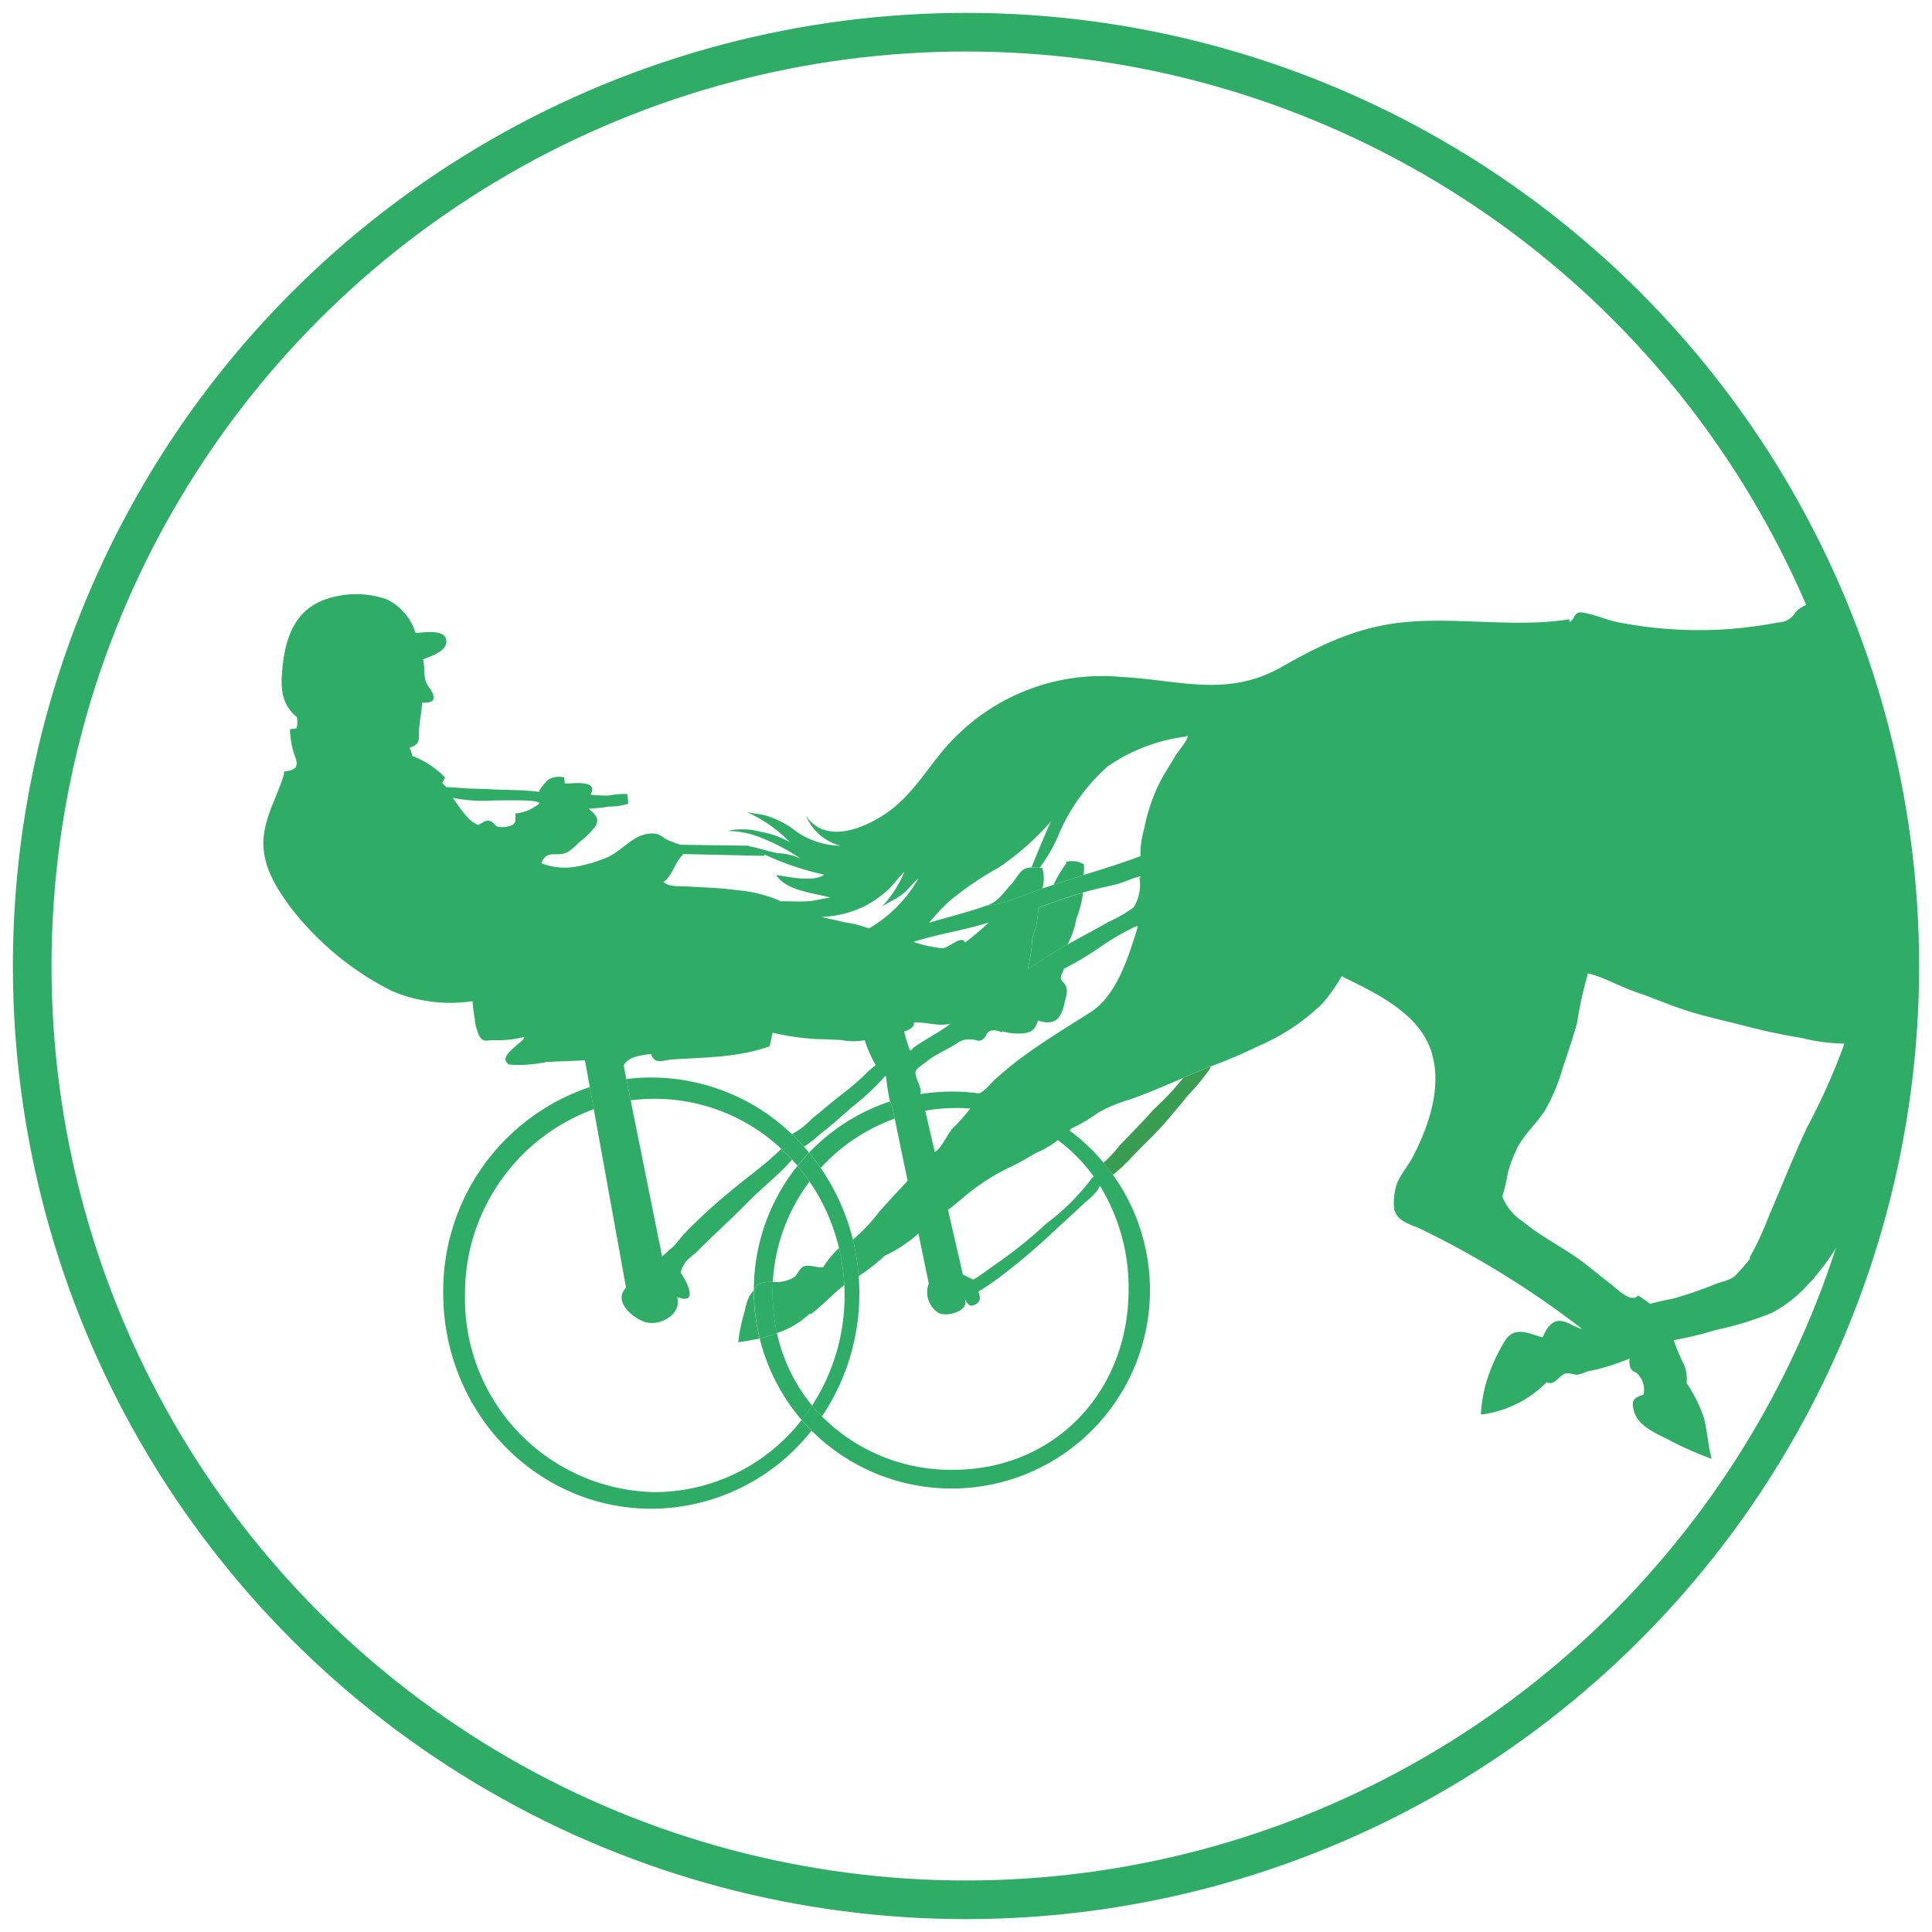
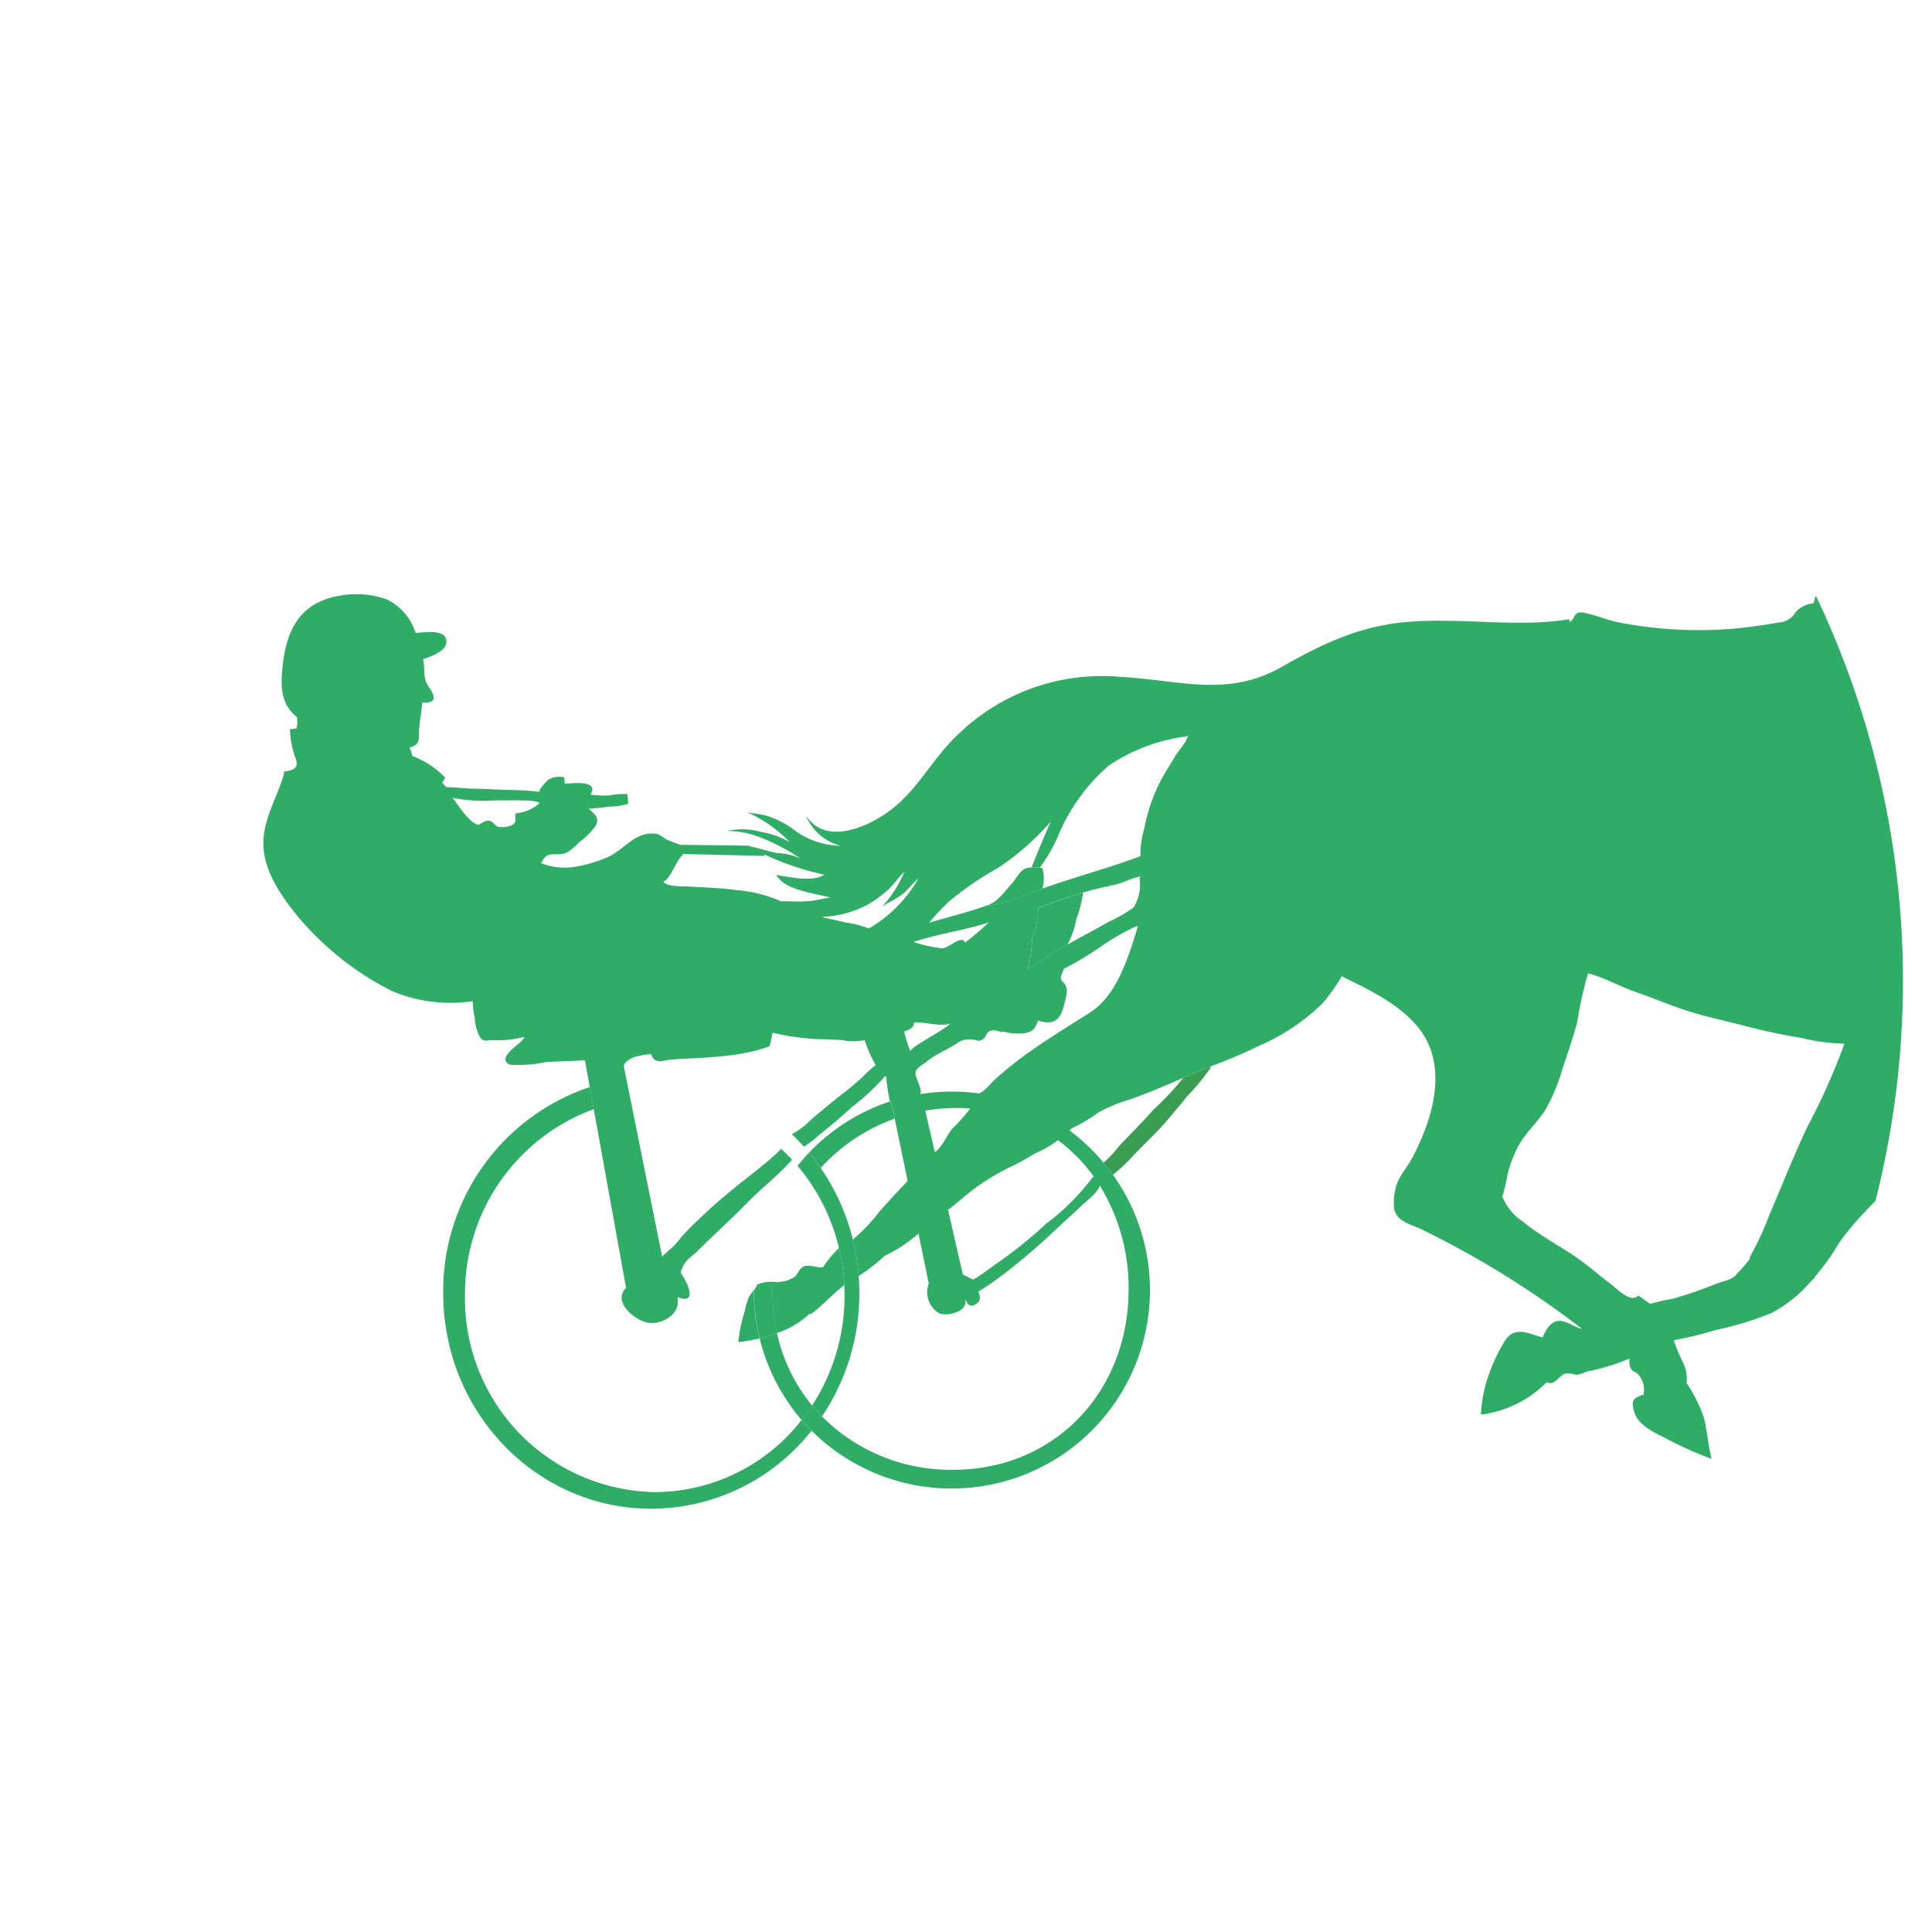
<svg xmlns="http://www.w3.org/2000/svg" width="150" height="150" viewBox="0 0 150 150">
  <defs>
    <clipPath id="a">
      <rect width="150" height="150" transform="translate(1165 883)" fill="#fff" />
    </clipPath>
    <clipPath id="b">
      <circle cx="69.444" cy="69.444" r="69.444" transform="translate(0 98.208) rotate(-45)" fill="none" />
    </clipPath>
  </defs>
  <g transform="translate(-1165 -883)" clip-path="url(#a)">
    <g transform="translate(-9 -4.158)">
      <g transform="translate(1174.806 887.787)">
        <g transform="translate(0.194 0.371)" fill="none" stroke="#2fac66" stroke-width="3">
-           <circle cx="74" cy="74" r="74" stroke="none" />
-           <circle cx="74" cy="74" r="72.5" fill="none" />
-         </g>
+           </g>
      </g>
      <g transform="translate(1154.094 865.094)">
        <g transform="translate(0 0)" clip-path="url(#b)">
          <path d="M64,159.985a16.689,16.689,0,0,0-11.385,16c0,9.247,7.233,16.742,16.154,16.742a15.9,15.9,0,0,0,12.439-6.059c-.267-.267-.524-.545-.767-.831a14.508,14.508,0,0,1-11.4,5.6,15.009,15.009,0,0,1-14.734-15.269,15.243,15.243,0,0,1,10-14.465Z" transform="translate(1.702 -53.525)" fill="#2fac66" />
-           <path d="M94.75,162.86a15.785,15.785,0,0,0-10.918-4.4,15.468,15.468,0,0,0-1.932.12l.334,1.654A14.38,14.38,0,0,1,93.929,164q.439.407.845.846c.14.152.278.308.409.467.138-.172.28-.34.424-.506l.2-.228c.088-.1.178-.2.273-.291-.127-.157-.261-.31-.4-.461-.3-.338-.614-.661-.939-.969" transform="translate(-13.361 -52.738)" fill="#2fac66" />
          <path d="M100.295,194.1a11.96,11.96,0,0,0-.5,2.4,16.759,16.759,0,0,0,1.655-.288,15.372,15.372,0,0,1-.452-3.726v-.019a4,4,0,0,0-.355.482,4.894,4.894,0,0,0-.351,1.155" transform="translate(-22.568 -70.23)" fill="#2fac66" />
-           <path d="M105.663,172.581a15.433,15.433,0,0,0-3.388,9.656c.131-.17.241-.33.221-.407l.145-.071a2.816,2.816,0,0,1,1.111-.17A14.236,14.236,0,0,1,106.6,173.8a14.882,14.882,0,0,0-.935-1.221" transform="translate(-23.841 -60.003)" fill="#2fac66" />
          <path d="M102.5,191.37c.02.077-.09.236-.221.407v.019a15.4,15.4,0,0,0,.452,3.726,9.276,9.276,0,0,0,1.344-.416,14.564,14.564,0,0,1-.342-3.162c0-.274.008-.547.023-.816a2.806,2.806,0,0,0-1.111.17Z" transform="translate(-23.841 -69.544)" fill="#2fac66" />
          <path d="M108.159,190.8l.054.071c.954-.7,1.738-1.6,2.626-2.274a15.729,15.729,0,0,0-.414-2.884,8.4,8.4,0,0,0-1.23,1.493c-.467.077-1.049-.235-1.5-.058-.34.134-.455.579-.7.8a2.5,2.5,0,0,1-1.706.39c-.016.269-.024.542-.024.816a14.565,14.565,0,0,0,.342,3.162.028.028,0,0,0,.013,0,6.569,6.569,0,0,0,2.535-1.514" transform="translate(-25.381 -66.76)" fill="#2fac66" />
          <path d="M104.55,199.32a9.312,9.312,0,0,1-1.344.416,15.379,15.379,0,0,0,3.257,6.333c.067-.08.129-.162.191-.243l.278-.38q.177-.248.344-.5a13.375,13.375,0,0,1-2.727-5.622" transform="translate(-24.32 -73.757)" fill="#2fac66" />
          <path d="M110.186,172.717a15.4,15.4,0,0,1,2.287,5.159,15.722,15.722,0,0,1,.414,2.884c.013.265.019.532.019.8a15.614,15.614,0,0,1-2.52,8.545c.239.295.5.579.762.853a17.059,17.059,0,0,0,2.906-9.578c0-.444-.017-.885-.05-1.32a17.45,17.45,0,0,0-.45-2.83,16.92,16.92,0,0,0-2.5-5.563q-.423-.618-.9-1.193c-.1.094-.186.192-.273.291l-.2.228c-.145.166-.287.334-.424.506a14.871,14.871,0,0,1,.935,1.221" transform="translate(-27.429 -58.918)" fill="#2fac66" />
          <path d="M117.392,162.278a15.364,15.364,0,0,0-6.283,3.974q.481.575.9,1.193a14.31,14.31,0,0,1,5.744-3.832v0l-.164-.8-.172-.545-.03.009" transform="translate(-28.385 -54.699)" fill="#2fac66" />
          <path d="M146.412,132.407a11.969,11.969,0,0,1-.364,2.473c.718-.493,1.439-.976,2.189-1.424.3-.177.6-.349.9-.515l0,0a6.824,6.824,0,0,0,.7-2.025,8.5,8.5,0,0,0,.514-2.018c-1.176.338-2.35.773-3.493,1.184a5.853,5.853,0,0,1-.448,2.326" transform="translate(-46.356 -37.534)" fill="#2fac66" />
          <path d="M141.413,126.129c-.607.65-1.049,1.385-1.872,1.687l-.127.045a8.746,8.746,0,0,0,1.43-.264h0c.756-.253,1.523-.554,2.275-.831.228-.084.457-.169.685-.248l-.021-.058s.009,0,.017-.009a2.855,2.855,0,0,0-.026-1.523l-.209-.015a5.047,5.047,0,0,0-.631-.028,1.224,1.224,0,0,0-.609.148c-.34.216-.627.788-.913,1.1" transform="translate(-42.944 -35.469)" fill="#2fac66" />
-           <path d="M151.2,124.024a9.224,9.224,0,0,0-1,1.667c.781-.263,1.559-.508,2.333-.752a3.319,3.319,0,0,0,.015-.831,1.8,1.8,0,0,0-1.4-.186Z" transform="translate(-48.496 -34.936)" fill="#2fac66" />
          <path d="M158.183,164.189c.151.176.293.355.433.538l.075.1.213.291a11.492,11.492,0,0,0,1.484-1.381c.95-1.008,2.005-1.96,2.905-3.047.455-.549.929-1.083,1.364-1.65a17.569,17.569,0,0,0,1.848-2.244l-.033-.082q-.349.136-.693.276l-.506.211c-.125.052-.252.108-.377.161-.177.078-.353.155-.53.235a20.945,20.945,0,0,1-2.294,2.445c-.851.963-1.762,1.891-2.635,2.791a10.357,10.357,0,0,1-1.255,1.353" transform="translate(-52.598 -51.844)" fill="#3a9e52" />
          <path d="M45.308,70.533a3.314,3.314,0,0,1-1.863.793c-.036.487.1.717-.3.919a2.054,2.054,0,0,1-1.058.118c-.258-.082-.37-.437-.7-.472s-.547.183-.825.325c-.762-.207-1.529-1.5-2-2.111a11.8,11.8,0,0,0,3.36.2c.568.032,3.19-.1,3.377.215Zm11.121,3.941,6.317.145.05-.1a21.8,21.8,0,0,0,4.611,1.555c-.818.626-2.845.146-3.713.03.711,1.223,3.013,1.413,4.2,1.751-.582.067-1.135.246-1.768.285-.663.043-1.346,0-2.014,0l-.013.021a10.7,10.7,0,0,0-3.5-.885c-1.24-.177-2.475-.2-3.746-.282-.525-.033-1.544.058-1.928-.362l0-.013c.528-.155,1.034-1.744,1.512-2.07ZM74.071,89.726a12.08,12.08,0,0,1-.452-1.469c.34-.118.76-.263.769-.7.915-.06,1.9.332,2.8.09-.485.51-2.737,1.622-3.024,2.053Zm-3.192-9.469a7.851,7.851,0,0,0-1.818-.469c-.614-.151-1.241-.284-1.863-.431v0a8.2,8.2,0,0,0,3.528-.924A8.5,8.5,0,0,0,72.2,77.4c.571-.469.922-1.073,1.45-1.555a9.389,9.389,0,0,1-1.756,2.725c.5-.364,1.092-.577,1.586-.974.45-.362.821-.864,1.249-1.23a10.481,10.481,0,0,1-3.849,3.888m6.142,21.806.084-.019c.573-.421,1.094-.915,1.657-1.349a16.936,16.936,0,0,1,3.332-2.029c.6-.285,1.184-.653,1.762-.985a7,7,0,0,0,1.65-.952l.034-.047a12.74,12.74,0,0,1,2.8,2.843l-.11.077a17.668,17.668,0,0,1-3.582,3.574,34.7,34.7,0,0,1-3.67,2.974c-.649.439-1.385,1.028-2,1.374l-.015-.026c-.125,0-.608-.327-.782-.355-.168-.735-.642-2.8-1.165-5.081M74.349,81.3c1.912-.633,3.954-.9,5.843-1.516a21.059,21.059,0,0,1-1.85,1.57c-.226-.655-1.262.435-1.773.439a10.305,10.305,0,0,1-2.22-.493M75.258,94.4a14.353,14.353,0,0,1,2.434-.207q.536,0,1.06.039a14.326,14.326,0,0,1-1.413,1.585c-.407.5-.8,1.46-1.309,1.779l-.034.009c-.329-1.433-.6-2.619-.737-3.2M91.712,80.055l.041.091c-.713,2.287-1.6,5.286-3.671,6.613C86.1,88.022,84.056,89.25,82.2,90.689c-.5.388-.967.8-1.445,1.208-.355.3-.9,1.038-1.334,1.166a15.361,15.361,0,0,0-4.536.049l-.007-.043c.186-.394-.506-1.32-.357-1.723.11-.3.549-.519.788-.717.845-.7,1.691-.942,2.585-1.579a1.607,1.607,0,0,1,.952-.173c.357-.015.562.241.917-.041.306-.243.192-.577.685-.668a1.354,1.354,0,0,1,.747.155l.043-.084a4.482,4.482,0,0,0,1.574.162c.747-.08.967-.3,1.2-1,1.288.426,1.788-.127,2.053-1.318.137-.62.319-.986.043-1.49-.129-.235-.3-.192-.319-.53-.011-.194.194-.472.228-.676a25.723,25.723,0,0,0,2.892-1.737,18.442,18.442,0,0,1,2.8-1.6m.265-5.412c-1.456.545-2.929,1-4.415,1.464-.773.243-1.551.489-2.333.752-.283.1-.567.192-.851.293-.228.08-.457.164-.685.248-.752.278-1.519.579-2.275.831h0a8.745,8.745,0,0,1-1.43.264c-1.437.515-2.932.869-4.42,1.314a15.871,15.871,0,0,1,1.592-1.691,24.724,24.724,0,0,1,3.8-2.587A20.792,20.792,0,0,0,85,71.96c-.517,1.17-1.083,2.533-1.495,3.559a5.037,5.037,0,0,1,.631.028,12.14,12.14,0,0,0,1.545-2.731,14.7,14.7,0,0,1,3.775-5.169,13.766,13.766,0,0,1,6.087-2.3.2.2,0,0,0,.011-.071l.073.009c.047.344-.711,1.167-.932,1.542-.377.638-.776,1.245-1.131,1.9a13.611,13.611,0,0,0-1.305,3.78,7.007,7.007,0,0,0-.293,2.109Zm-.082,1.7a3.284,3.284,0,0,1-.465,2.287,10.717,10.717,0,0,1-1.952,1.124c-1.047.607-2.124,1.161-3.181,1.756h0q-.452.249-.9.515c-.749.448-1.471.93-2.189,1.424a11.97,11.97,0,0,0,.364-2.473,5.855,5.855,0,0,0,.448-2.326c1.144-.411,2.317-.846,3.493-1.185.144-.043.291-.084.436-.122.7-.187,1.391-.334,2.11-.5.633-.153,1.273-.519,1.909-.623v.051Zm54.7,12.85.007.073a49.635,49.635,0,0,1-2.854,6.391c-1.057,2.246-1.958,4.536-2.938,6.808a23.921,23.921,0,0,1-1.531,3.313l0,.144a13.959,13.959,0,0,1-1,1.148c-.377.5-1.066.556-1.652.791a30.707,30.707,0,0,1-3.337,1.146,17.823,17.823,0,0,0-1.748.4c-.326-.241-.75-.542-.929-.655-.558.643-1.62-.508-2.162-.913-.732-.547-1.426-1.152-2.161-1.7-1.488-1.111-3.183-1.921-4.627-3.123a4.142,4.142,0,0,1-1.6-1.949,12.954,12.954,0,0,0,.416-1.768,10.41,10.41,0,0,1,.81-2.12c.56-1.03,1.473-1.828,2.109-2.828a14.184,14.184,0,0,0,1.327-3.168c.4-1.187.8-2.371,1.141-3.576a30.4,30.4,0,0,1,.853-3.864c1.221.3,2.419,1,3.621,1.416,1.218.422,2.427.928,3.649,1.348,1.559.536,3.179.874,4.777,1.283a45.236,45.236,0,0,0,4.506.963,14.69,14.69,0,0,0,3.33.446M174.45,37.783a4.224,4.224,0,0,1,.479.078,4.009,4.009,0,0,1-.479-.078M184.229,54.4l0-.032c.8-.65,1.072-2.507,1.613-3.524.573.248,1.056.536,1.62.793a9.326,9.326,0,0,0,3.407.719,10.015,10.015,0,0,1,1.87.07,3.249,3.249,0,0,1,1.12.847Zm-2.014-20.337a5.656,5.656,0,0,0-4.2.888,3.768,3.768,0,0,1,1.435.209c-1.9,1.9-5.643,1.344-7.943,2.324,1.218-.435,1.926.073,2.942.3a10.706,10.706,0,0,0-4.187.724c.989-.009,1.93.364,2.951.321-1.142.114-2.37,1.189-3.578,1.454-1.062.231-3.418.7-4.424.151.741.635,4.215,1.293,4.924.765h.095c.071-.009.135-.071.2-.093-1.615,2.518-7.608-.584-8.495,2.645.381-.922,1.749-.993,2.684-.81-.377,1.217-1.557,1.615-2.757,1.746a14.724,14.724,0,0,1-1.506.065c1.09.142,2.281.547,3.373.1-2.264,1.551-4.958.1-6.539,2.878.7-.8,2.518-1.574,3.525-1.032-1.305,0-1.506,1.129-1.908,2.09-.515,1.232-1.279,1.128-2.137,1.865a5.656,5.656,0,0,0,2.587-.472c-.252.468-1.12,1.932-1.8,1.958v.009c.11.034-.513.541-.732.629-.354.142-.761.112-1.129.252.107.123.073.284.125.4a13.179,13.179,0,0,1-3.5.487c-.051-.693.129-.808-.539-.831-.53-.021-1.023.093-1.542.08.021,1.1-.476,1.047-1.411,1.206-.759.127-1.568.233-2.32.426.024-.144-.043-.338-.026-.484a4,4,0,0,0-2.059.217c.023.187-.075.31-.1.478a2.136,2.136,0,0,0-1.393.687,1.566,1.566,0,0,1-1.34.8,35.417,35.417,0,0,1-3.948.521,32.727,32.727,0,0,1-8.492-.535c-.728-.142-1.411-.437-2.128-.615-.265-.065-.749-.229-1.01-.108-.288.137-.3.547-.629.7l-.03-.211c-4.044.653-8.361-.133-12.471.2-3.76.3-6.649,1.68-9.867,3.509-4.2,2.389-7.911,1.013-12.413.771A16.04,16.04,0,0,0,77.97,65.032c-2.012,1.8-3.231,4.394-5.387,6.018-1.8,1.355-5.057,2.8-6.591.433a3.974,3.974,0,0,0,2.692,2.348A6.154,6.154,0,0,1,64.9,72.464a7.539,7.539,0,0,0-1.867-.932c-.5-.169-1.114-.186-1.624-.315a10.7,10.7,0,0,1,3.321,2.328,6.933,6.933,0,0,0-2.259-.795,5.312,5.312,0,0,0-2.57-.068,7.18,7.18,0,0,1,2.843.622,15.3,15.3,0,0,1,2.845,1.536,4.464,4.464,0,0,0-1.764-.433c-.735-.117-1.584-.433-2.218-.53v-.05l-5.323-.071,0,.006a9.862,9.862,0,0,1-1.075-.4c-.407-.218-.536-.446-1.012-.476-1.626-.1-2.417,1.433-3.856,1.937a10.933,10.933,0,0,1-2.363.657,4.969,4.969,0,0,1-2.533-.292c.376-.9.836-.634,1.578-.715.584-.063,1.03-.609,1.448-.978a5.7,5.7,0,0,0,1.2-1.21c.342-.659-.129-.915-.534-1.336a12.835,12.835,0,0,0,1.554-.157,5.369,5.369,0,0,0,1.5-.211,4.955,4.955,0,0,0-.071-.766,6.5,6.5,0,0,0-1.441.117,10,10,0,0,1-1.413-.069c.706-1.2-1.5-.846-2.008-.857.026-.144-.043-.336-.022-.482a1.748,1.748,0,0,0-1.217.155,4.247,4.247,0,0,0-.711.84l-.019.131c-1.2-.17-2.576-.134-3.782-.206-.644-.039-1.312-.033-1.939-.071-.4-.026-1.062-.088-1.49-.088l-.334-.347a1.957,1.957,0,0,0,.231-.405,6.97,6.97,0,0,0-2.561-1.682,1.651,1.651,0,0,0-.2-.636c.853-.248.7-.558.749-1.443.044-.687.2-1.361.235-2.063,1.07.077,1.1-.392.519-1.2-.515-.717-.256-1.34-.45-2.149.644-.256,1.811-.614,1.811-1.379,0-1.019-1.7-.7-2.393-.672a4.3,4.3,0,0,0-2.221-2.6,7.1,7.1,0,0,0-3.9-.248c-2.992.6-3.948,2.8-4.217,5.592-.149,1.51-.1,2.793,1.137,3.8.019.26.058.719-.058.777l.071.074c-.006,0-.4.066-.564.082A6.779,6.779,0,0,0,26.4,67.1c.211.763-.222.879-.939.974l.019.151c-.478,1.7-1.482,3.286-1.6,5.079-.129,1.975.918,3.7,2.047,5.24a22.925,22.925,0,0,0,7.924,6.565,11.6,11.6,0,0,0,6.263.788,10.057,10.057,0,0,0,.194,1.482l-.024.006a4.322,4.322,0,0,0,.34,1.189c.278.476.438.4.974.351a8.458,8.458,0,0,0,2.477-.239l.063.022c-.166.465-2.186,1.477-1.2,2.1.015.006.033.013.048.017a10.33,10.33,0,0,0,2.85-.2c1-.061,2.012-.078,3-.138l.374,2.074.31,1.715,2.509,13.878c-1.1,1.085.694,2.532,1.689,2.707,1.1.191,2.636-.7,2.283-1.988,1.675.642.767-1.184.275-1.878v-.071a2.456,2.456,0,0,1,.424-.833c.27-.3.547-.465.829-.746,1.282-1.273,2.651-2.515,3.922-3.81,1.111-1.133,2.4-2.111,3.44-3.3l.028-.024c-.27-.293-.552-.575-.845-.846l-.039.041-.037.037c-1.158,1.148-2.647,2.184-3.915,3.256a41.044,41.044,0,0,0-3.535,3.259c-.3.321-.558.7-.864,1.006a10.2,10.2,0,0,0-.853.773L52.388,93.6l-.334-1.654L51.843,90.9c.377-.732,1.362-.8,2.131-.9.256.864.947.467,1.665.422,2.494-.162,5.135-.148,7.526-1.018.1-.345.164-.692.241-1.058a19.3,19.3,0,0,0,3.5.5c.629,0,1.236.045,1.872.071a4.5,4.5,0,0,0,1.779.007,10.089,10.089,0,0,0,.818,1.88l.037.058a8.87,8.87,0,0,0-1.058.963c-.446.381-.875.778-1.346,1.133-.868.66-1.723,1.394-2.568,2.09A6.219,6.219,0,0,1,64.9,96.226c.325.308.64.631.939.969A8.143,8.143,0,0,0,67,96.3c.863-.676,1.7-1.394,2.509-2.134a17.933,17.933,0,0,0,2.63-2.451l.08.058a17.207,17.207,0,0,0,.287,1.868l.013.039.031-.009.172.545.164.8v0c.209,1.006.59,2.847,1,4.823h0a4.589,4.589,0,0,1-.476.517c-.2.226-.411.441-.614.663-.379.414-.754.836-1.133,1.258a13.569,13.569,0,0,1-2.025,2.132,17.388,17.388,0,0,1,.45,2.83,14.5,14.5,0,0,0,2.025-1.574,10.973,10.973,0,0,0,2.617-1.727l.793,3.847.017.011a1.913,1.913,0,0,0,.761,2.316c.609.319,2.41-.135,2.018-1.08.276.39.347.668.838.405.414-.222.392-.569.244-.935v-.071a20.6,20.6,0,0,0,1.978-1.363,50.861,50.861,0,0,0,3.948-3.378c.655-.618,1.337-1.217,1.992-1.846.455-.432,1.262-1.005,1.489-1.6l.014-.009a15.1,15.1,0,0,1,2.223,8.064c0,7.907-5.729,13.983-13.621,13.983a14.108,14.108,0,0,1-10.19-4.146c-.268-.273-.524-.558-.763-.853-.112.17-.226.338-.344.5l-.278.38c-.062.082-.125.164-.191.243.243.286.5.564.767.831a15.4,15.4,0,0,0,23.4-19.866l-.213-.29-.075-.1c-.14-.183-.282-.362-.433-.539a15.178,15.178,0,0,0-2.634-2.494l.116-.158a12.411,12.411,0,0,0,2.1-1.236,11.577,11.577,0,0,1,2.469-1.025c1.4-.5,2.774-1.081,4.133-1.676.177-.08.354-.157.53-.235.125-.054.252-.11.377-.161l.506-.211c.23-.093.461-.186.693-.276a37.729,37.729,0,0,0,3.745-1.594,16.151,16.151,0,0,0,4.984-3.328,14.313,14.313,0,0,0,1.473-2.094l.239.134c2.46,1.2,5.557,2.7,6.6,5.4,1.065,2.765-.024,6.029-1.343,8.533-.354.67-.873,1.258-1.176,1.954a4.447,4.447,0,0,0-.229,2.208l.029,0c.243.82,1.238,1.055,1.951,1.372a71.9,71.9,0,0,1,12.585,7.788c-.62-.129-1.2-.663-1.835-.618s-1,.758-1.232,1.282c-1.118-.319-2.2-.922-2.94.295a13.507,13.507,0,0,0-1.507,3.468,11.159,11.159,0,0,0-.338,2.2l.138.011a8.719,8.719,0,0,0,4.969-2.5c.6.312.954-.507,1.42-.66.323-.106.693.1,1.01.077a3.6,3.6,0,0,0,.715-.254,15.5,15.5,0,0,0,3.289-1.006,1.557,1.557,0,0,0,.065.706c.152.338.327.282.573.5a1.768,1.768,0,0,1,.439,1.616c-.838.233-.965.5-.707,1.357.312,1.034,1.606,1.6,2.518,2.063a27.461,27.461,0,0,0,3.485,1.553c-.282-1.03-.332-2.18-.616-3.244a11.51,11.51,0,0,0-1.334-2.649,2.762,2.762,0,0,0-.252-1.54,13.473,13.473,0,0,1-.713-1.691l-.013-.092a27,27,0,0,0,3.172-.769,26.3,26.3,0,0,0,4.418-1.344,10.326,10.326,0,0,0,2.934-2.331l0,0c.134-.136.267-.274.405-.414l-.022-.021a17.9,17.9,0,0,0,1.9-2.647c1.738-2.5,4.155-4.411,6.158-6.679,1.932-2.193,4.48-4.288,5.789-6.964l.024.011c2.606.312,4.814,1.482,7.436.51,1.064-.394,1.927-.924,3.06-.668a20.748,20.748,0,0,1,3.123,1.1c1.975.805,3.948,1.671,5.869,2.587,2.307,1.1,4.515,2.386,6.8,3.526,1.368.681,2.652,1.507,4.02,2.184a2.456,2.456,0,0,0,1.652.185c.744.478,1.359,1.126,2.063,1.62.762.536,2.057,1.82,3.011,1.794-.134.169-.138.451-.267.627,1.326.851,2.6,1.887,3.888,2.748.726.483,1.488.954,2.173,1.469.779.586.885.61,1.82.293-1.137,1.975.478,1.467,1.753,2.08-1.467,1.887,1.716,2.423,3.013,2.529a11.223,11.223,0,0,0,5.391-.961c-.727-1.058-2.324-1.766-3.4-2.444-.61-.384-1.372-.67-1.945-1.116-.64-.5-.535-1.372-.892-1.693h-.108a17.88,17.88,0,0,1-2.636-1.939c-1.09-.762-2.169-1.585-3.3-2.272-.455-.276-.9-.567-1.346-.84a3.089,3.089,0,0,0-1.084-.312,9.331,9.331,0,0,1-2.309-1.346c-.747-.534-1.454-1.066-2.221-1.573l.08-.118c-.964-1.17-1.329-3.169-2.541-4.067-1.326-.98-2.957-1.536-4.37-2.421-2.533-1.588-5.256-2.843-7.588-4.732a10.23,10.23,0,0,1-1.559-1.57c-.374-.463-1.12-1.889-1.495-1.964l-.1-.338a.623.623,0,0,0-.071-1.167c.478-.452,1.152-.89,1.385-1.48a9.266,9.266,0,0,0,.194-2.563c.088-1.564.715-3.7.253-5.23a4.31,4.31,0,0,0,.909-.118c.764-1.488-.7-2.055-1.906-1.724a20.431,20.431,0,0,0,2.571-5.473l-.052-.03c.306-.562.539-1.249.778-1.758.709-1.521,1.329-3.037,1.947-4.562.3-.724.549-1.487.823-2.178.026-.065.052-.129.083-.194.148-.357.329-.732.474-1.107a4.2,4.2,0,0,0,.256-.905l0-.047,10.334-1.148.009.082a.413.413,0,0,0,.019.06,1.831,1.831,0,0,0,.4.681,1.605,1.605,0,0,0,2.061.377c-.045.935-.392,2.43,1.159,2.1a9.66,9.66,0,0,0,.021-1.273c.625.66.778,1.773,1.586,2.24a3.419,3.419,0,0,0,3.129-.108,1.5,1.5,0,0,0-.368-1.381c.357-.338.637-.758,1.049-.777.351-.017.814.805,1.113-.082,0,0,0,0,0,0a.008.008,0,0,0,.006,0s0,0,0-.007,0,.007,0,.007l0,0c1.026.739,1.842.086,1.734-1.12-.043-.487-.345-.894-.291-1.408.056-.547.416-.769.605-1.236.409-1.012-.191-1.561-.879-2.24-1.284-1.271-2.847-2.484-3.717-4.1a1.11,1.11,0,0,0-.3-.019l-.007,0a.742.742,0,0,0-.105-1.223c-.511-.371-.586-.13-1.152.135-.685-.726-1.357-1.454-2.044-2.163-1.277-1.318-2.624-2.617-3.877-3.985-.677-.737-2.548-3.595-3.476-3.422.818-.424-.317-1.253-.754-1.519-1.217,1.193-2.669-.943-3.479-1.885a28.294,28.294,0,0,0-3.8-3.071,12.953,12.953,0,0,0,.581,1.878c-.01.05-.019.069-.028.069l-.073.122a8.926,8.926,0,0,0-2.395-.937c-.564-.147-2.09-.743-2.193.1-.064.517,1.184,1.938,1.5,2.4a3.574,3.574,0,0,0,2.065,1.525" transform="translate(16.484 13.896)" fill="#2fac66" />
        </g>
      </g>
    </g>
  </g>
</svg>